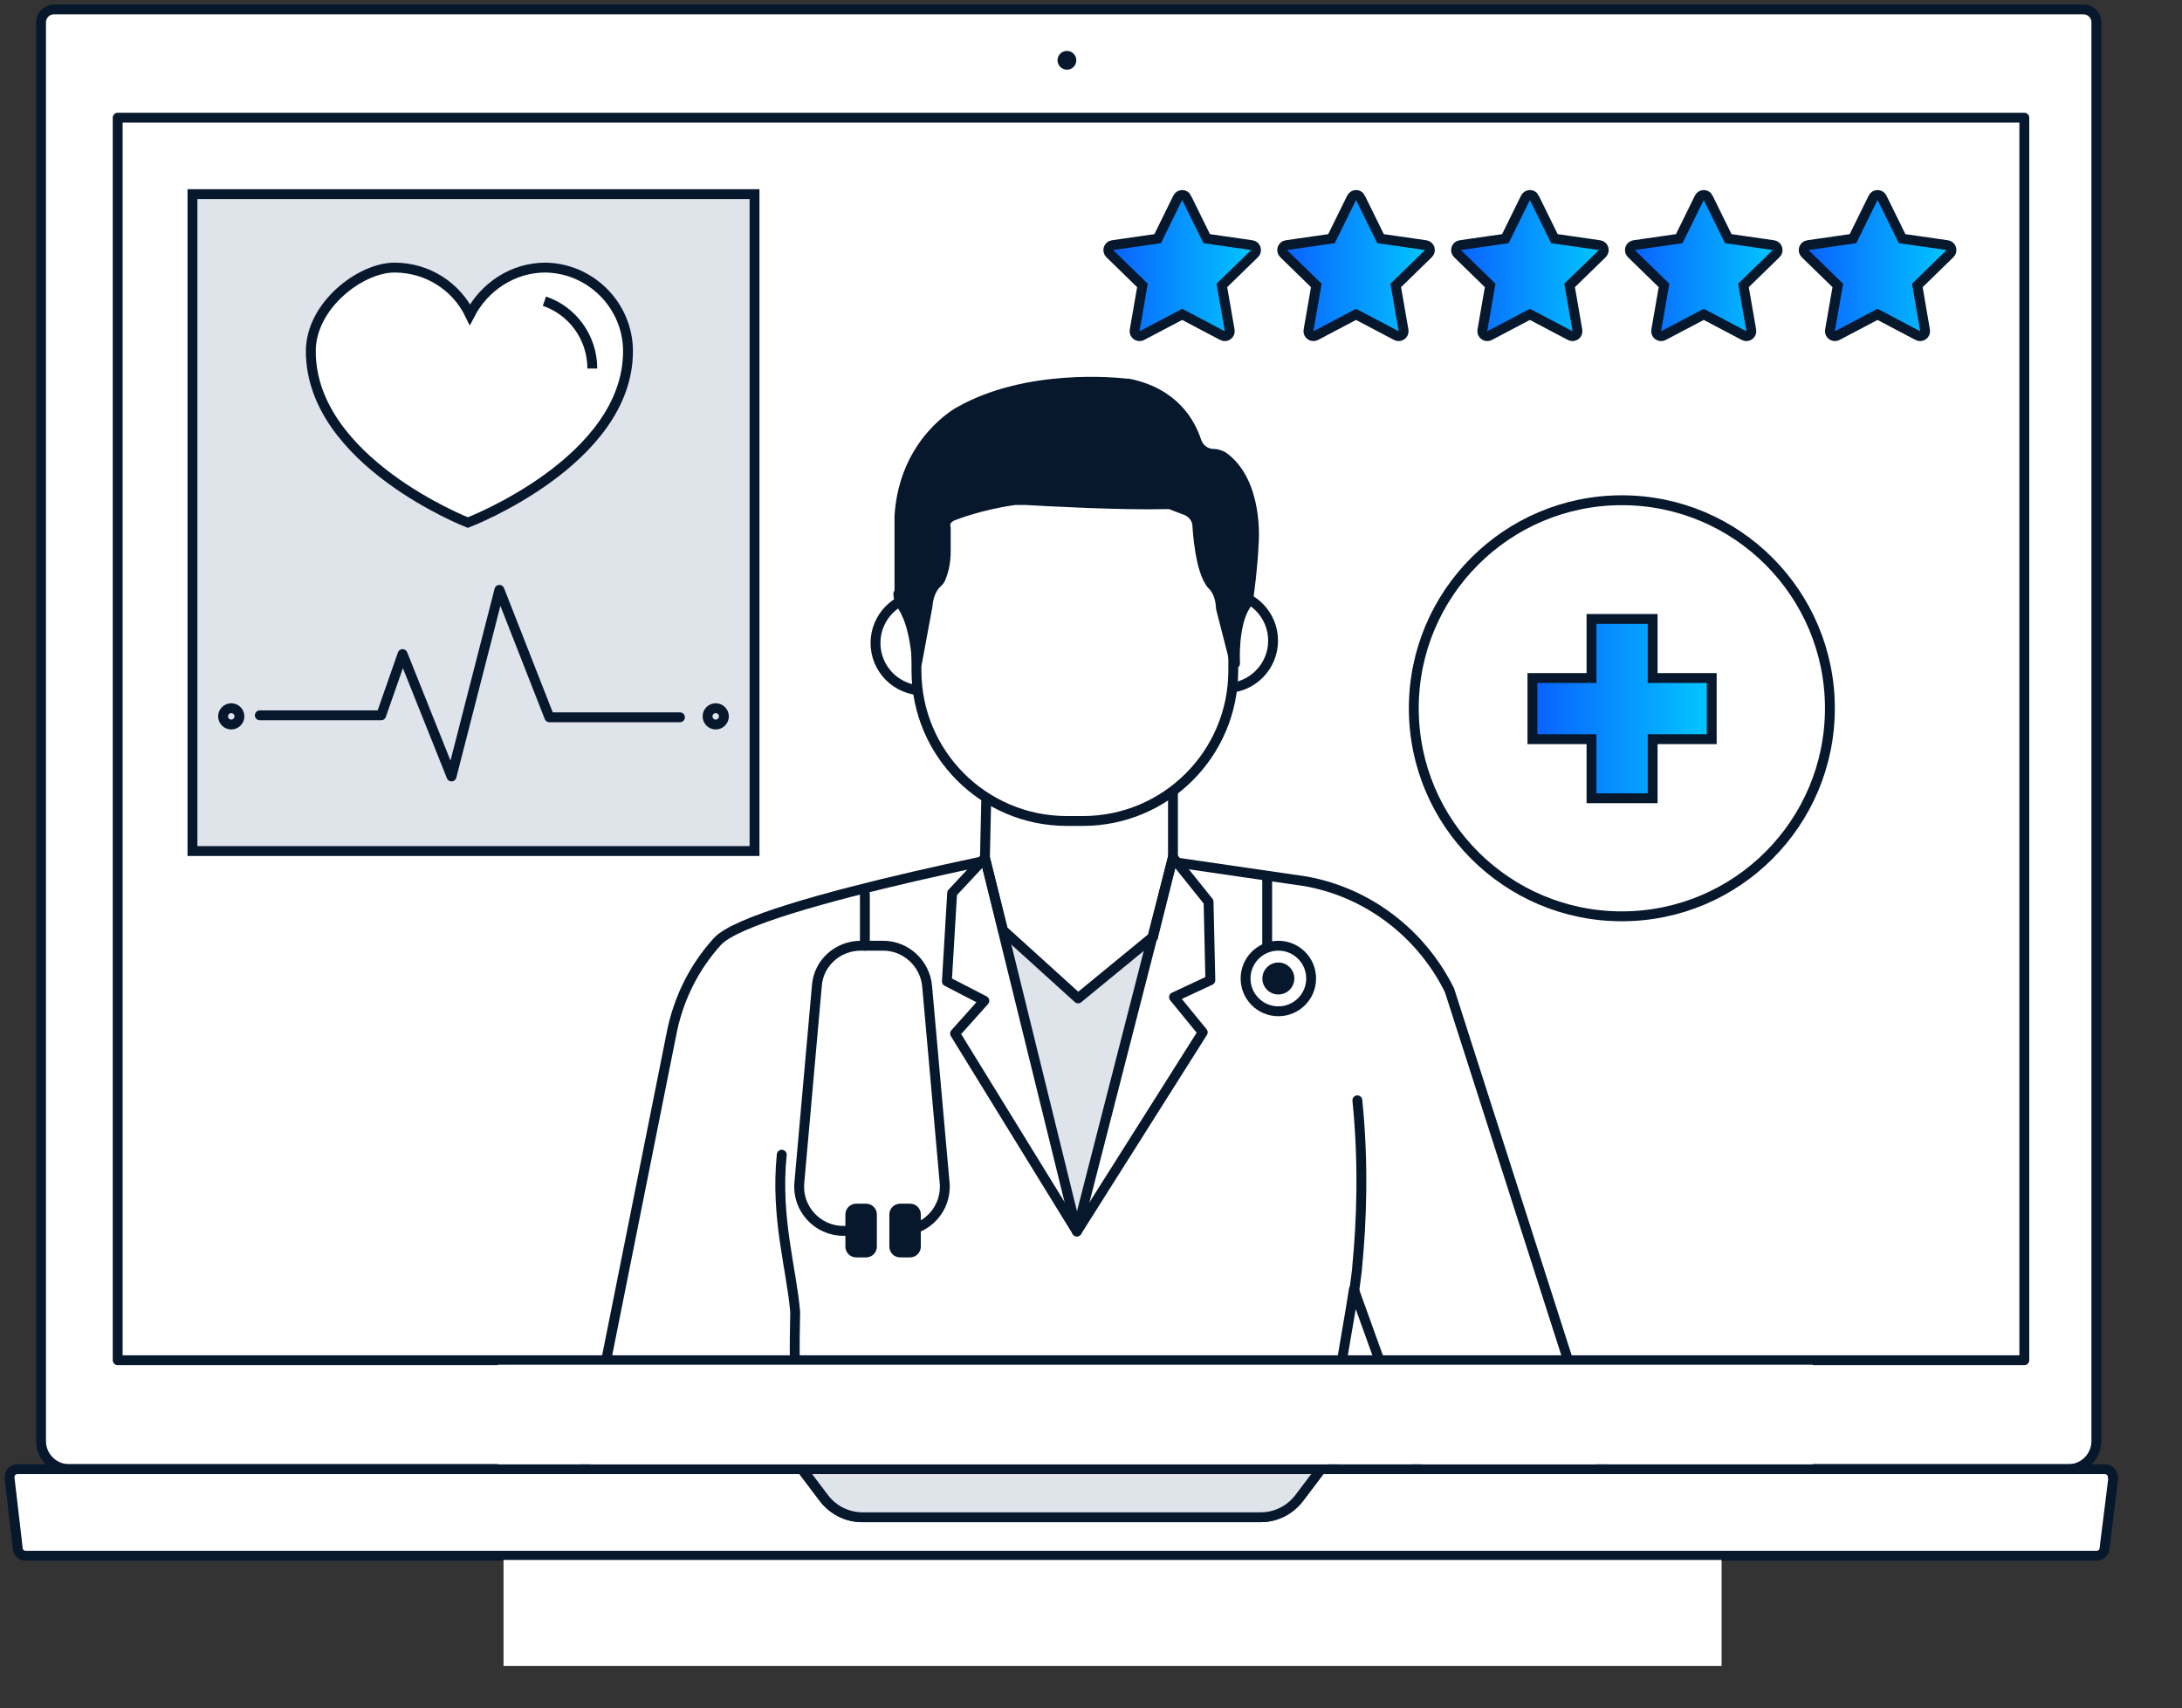
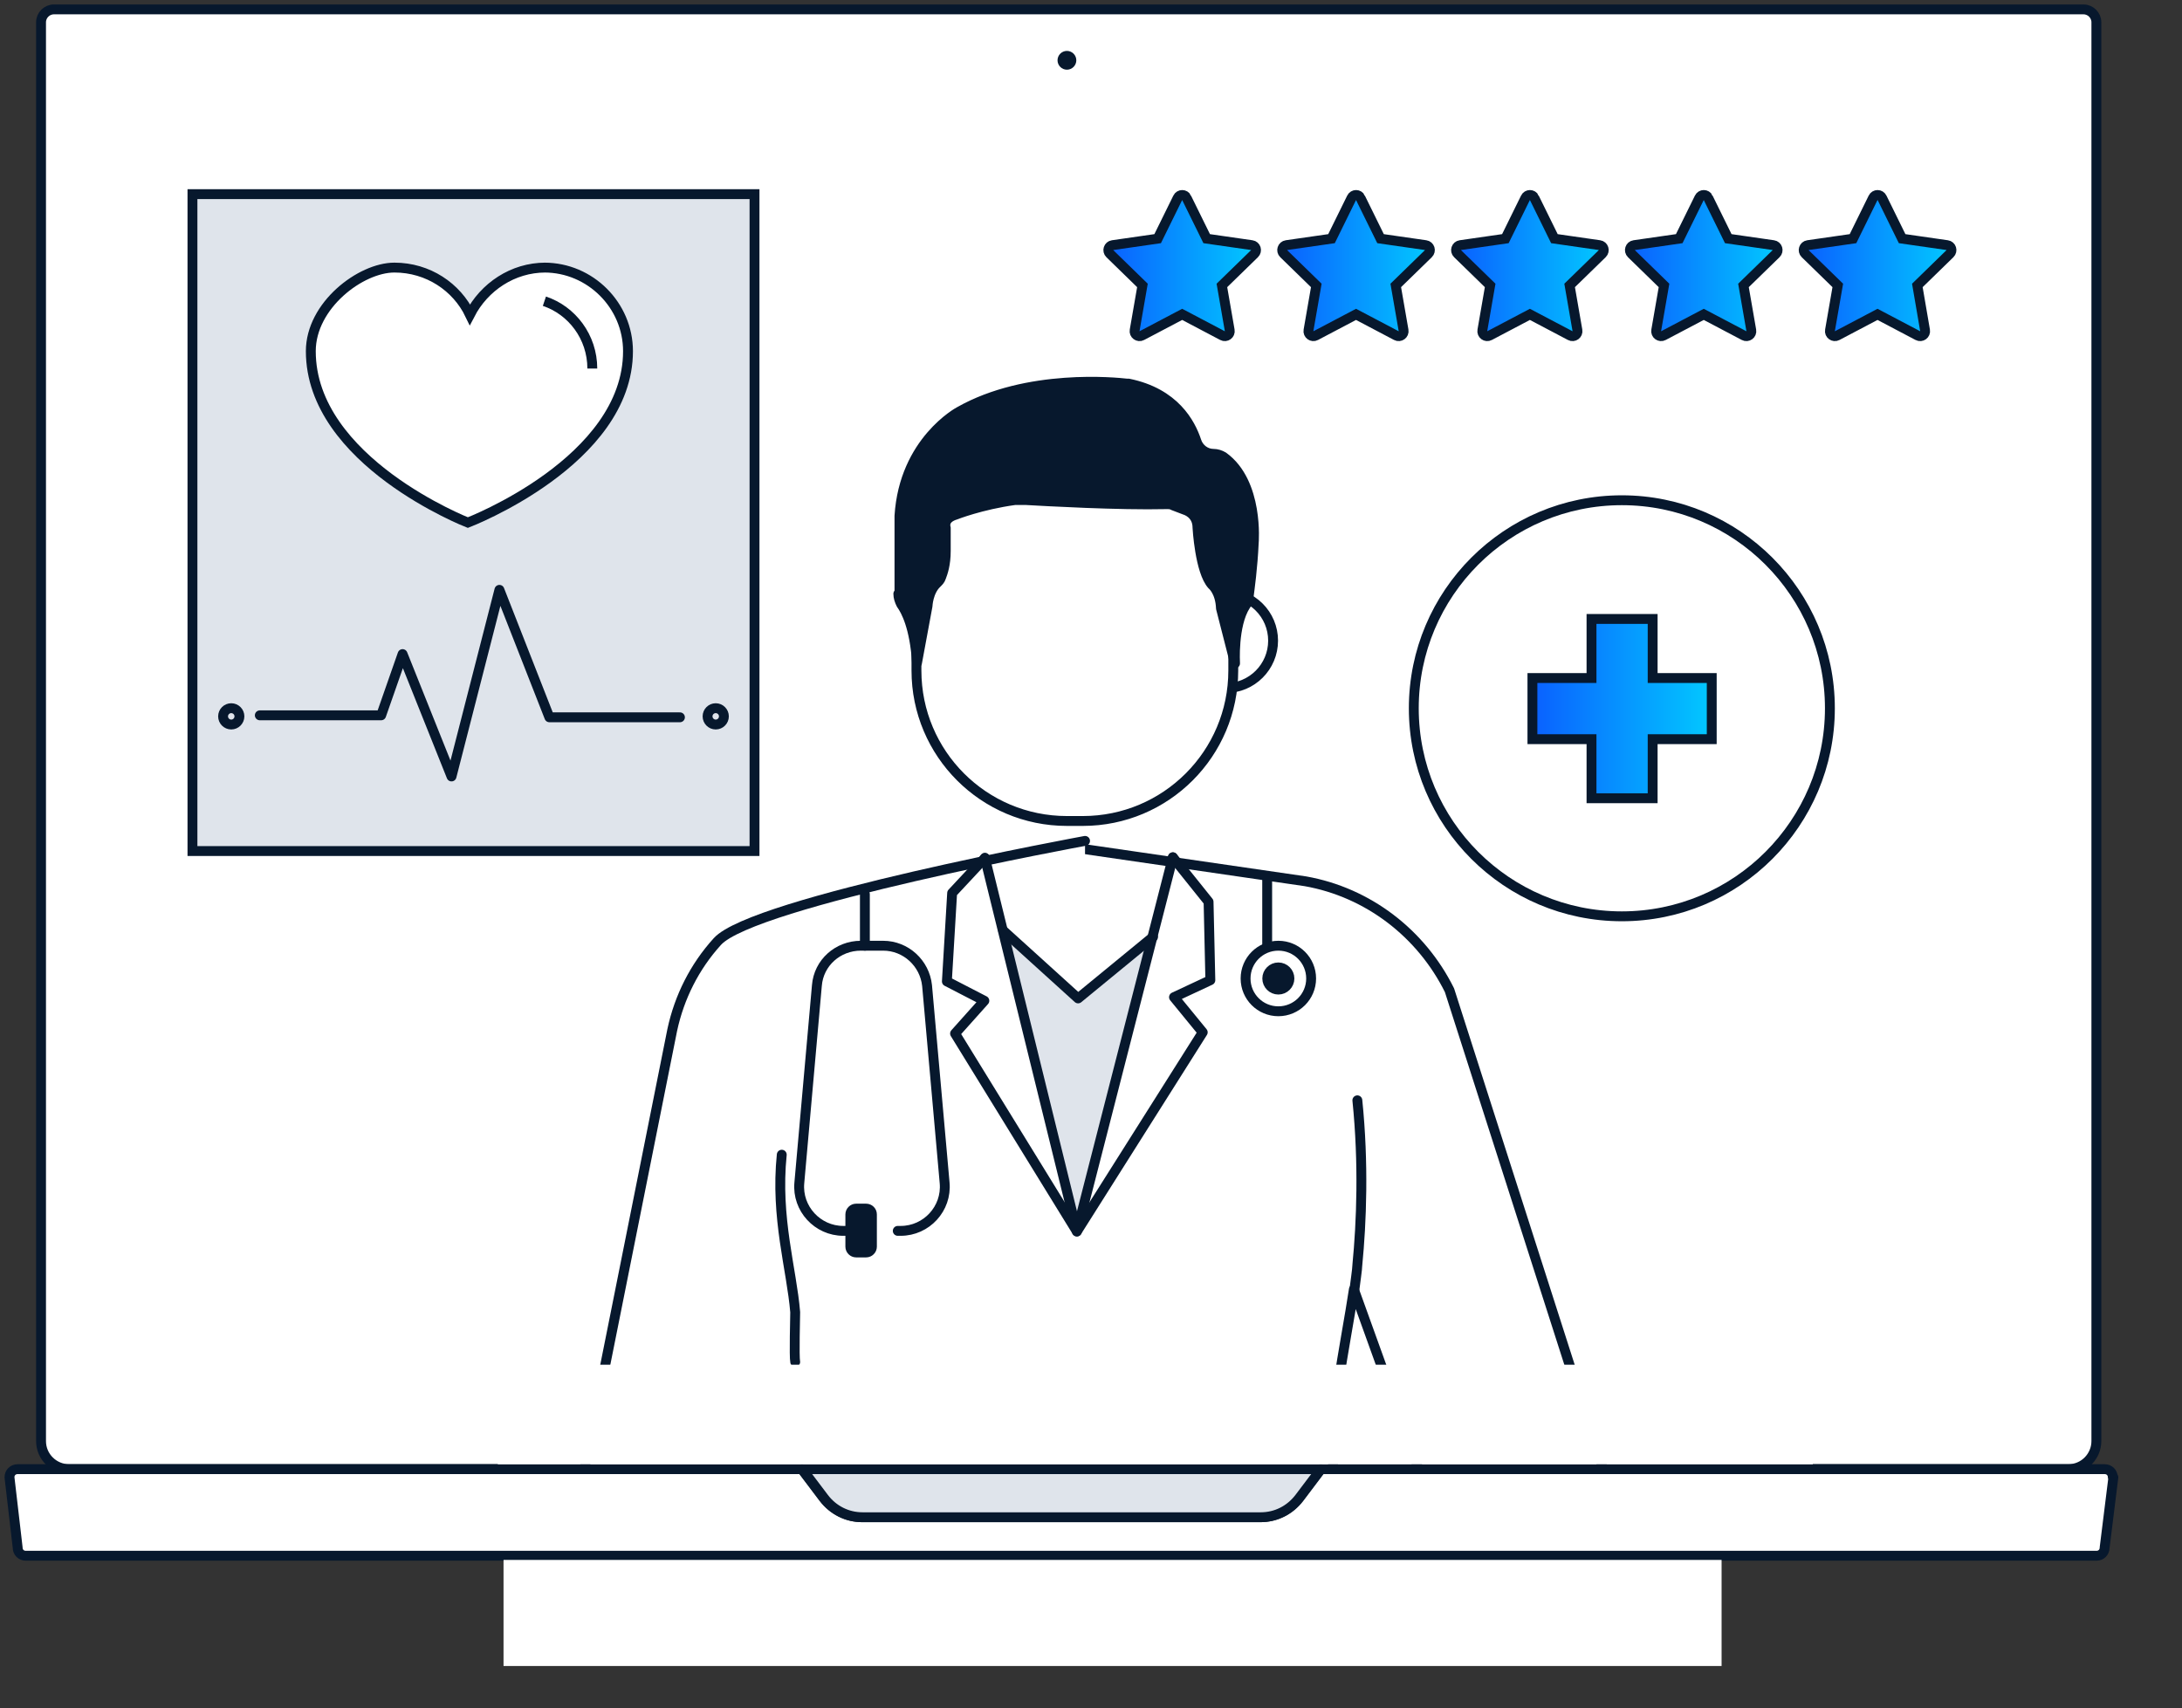
<svg xmlns="http://www.w3.org/2000/svg" width="221" height="173" viewBox="0 0 221 173" fill="none">
  <rect x="0" y="0" width="221" height="173" fill="#333333" stroke="none" />
  <g clip-path="url(#clip0_565_1389)">
    <path d="M211.023 0.951H5.461C4.747 0.951 4.157 1.541 4.157 2.255V145.962C4.157 147.56 5.461 148.807 7.002 148.807H209.482C211.08 148.807 212.327 147.503 212.327 145.962V2.255C212.327 1.541 211.737 0.951 211.023 0.951Z" fill="white" stroke="#07182D" stroke-linecap="round" stroke-linejoin="round" />
-     <path d="M95.494 88.255H123.549L127.877 179.772L83.755 180.429L95.494 88.264V88.255Z" fill="white" stroke="#07182D" stroke-linecap="round" stroke-linejoin="round" />
    <path d="M153.259 175.377L137.124 130.598C136.297 136.116 134.394 144.716 135.108 149.044L169.089 299.097C169.508 300.933 168.138 302.655 166.244 302.655H134.813C131.73 302.655 120.105 299.868 108.661 295.596L107.776 85.705L132.215 89.263C138.561 90.386 143.955 94.543 146.809 100.298L167.748 165.417C169.879 172.057 163.771 178.345 157.074 176.452L142.071 172.181" fill="white" />
    <path d="M153.259 175.377L137.124 130.598C136.297 136.116 134.394 144.716 135.108 149.044L169.089 299.097C169.508 300.933 168.138 302.655 166.244 302.655H134.813C131.73 302.655 120.105 299.868 108.661 295.596L107.776 85.705L132.215 89.263C138.561 90.386 143.955 94.543 146.809 100.298L158.872 137.942L167.748 165.417C169.879 172.057 163.771 178.345 157.074 176.452" stroke="#07182D" stroke-linecap="round" stroke-linejoin="round" />
    <path d="M109.194 295.777C101.659 298.508 94.962 302.712 91.756 302.712H57.175C55.453 302.712 54.15 301.228 54.273 299.506L57.651 265.106L65.775 219.614V218.254H68.505H51.124L55.158 168.965L68.087 104.323C68.8 101.002 70.341 97.92 72.653 95.371C76.268 91.337 109.898 85.172 109.898 85.172" fill="white" />
    <path d="M109.194 295.777C101.659 298.508 94.962 302.712 91.756 302.712H57.175C55.453 302.712 54.15 301.228 54.273 299.506L57.651 265.106L65.775 219.614V218.254H68.505H51.124L55.158 168.965L68.087 104.323C68.8 101.002 70.341 97.92 72.653 95.371C76.268 91.337 109.898 85.172 109.898 85.172" stroke="#07182D" stroke-linecap="round" stroke-linejoin="round" />
    <path d="M137.477 111.448C138.133 117.85 137.895 123.844 137.477 128.115C137.477 128.534 137.239 130.075 137.182 130.608" stroke="#07182D" stroke-linecap="round" stroke-linejoin="round" />
-     <path d="M93.478 69.932C96.132 69.932 98.282 67.782 98.282 65.128C98.282 62.474 96.132 60.324 93.478 60.324C90.823 60.324 88.673 62.474 88.673 65.128C88.673 67.782 90.823 69.932 93.478 69.932Z" fill="white" stroke="#07182D" stroke-linecap="round" stroke-linejoin="round" />
    <path d="M124.139 69.694C126.793 69.694 128.943 67.544 128.943 64.89C128.943 62.236 126.793 60.086 124.139 60.086C121.484 60.086 119.334 62.236 119.334 64.89C119.334 67.544 121.484 69.694 124.139 69.694Z" fill="white" stroke="#07182D" stroke-linecap="round" stroke-linejoin="round" />
-     <path d="M99.756 86.894L99.937 78.884H118.802V86.828L116.785 94.895L109.194 101.126L101.602 94.248L99.766 86.894H99.756Z" fill="white" stroke="#07182D" stroke-linecap="round" stroke-linejoin="round" />
    <path d="M109.726 83.155H108.062C99.642 83.155 92.821 76.334 92.821 67.915V50.896C92.821 45.502 97.207 41.107 102.61 41.107H115.12C120.514 41.107 119.392 47.1 124.91 50.896V67.915C124.91 76.334 118.089 83.155 109.669 83.155H109.726Z" fill="white" stroke="#07182D" stroke-linecap="round" stroke-linejoin="round" />
    <path d="M90.985 60.143C90.985 60.495 91.1 60.856 91.28 61.208C91.756 61.865 92.641 63.52 92.879 67.135L93.944 61.38C93.944 61.38 94.001 59.895 94.895 59.068C95.076 58.887 95.247 58.716 95.314 58.478C95.495 58.002 95.79 57.175 95.79 55.805V53.436C95.79 53.436 95.438 52.542 96.798 52.133C96.798 52.133 99.347 51.124 102.791 50.649H103.914C105.931 50.763 113.284 51.181 118.146 51.067C118.384 51.067 118.621 51.067 118.793 51.181L120.039 51.657C120.039 51.657 121.285 52.009 121.285 53.436C121.285 53.436 121.523 57.888 122.769 59.249C122.769 59.249 123.597 59.905 123.663 61.617L125.09 67.192C125.09 67.192 124.853 63.339 126.156 61.322C126.337 61.085 126.451 60.847 126.451 60.552C126.565 59.658 126.869 57.527 126.984 54.977C126.984 54.977 127.516 48.87 123.901 46.263C123.606 46.082 123.245 45.968 122.893 45.968C122.122 45.968 121.409 45.435 121.171 44.665C120.581 42.886 118.973 39.803 114.293 38.852H114.112C113.104 38.738 104.028 37.787 97.15 41.697C97.15 41.697 91.575 44.665 91.1 52.256V60.143H90.985Z" fill="#07182D" stroke="#07182D" stroke-linecap="round" stroke-linejoin="round" />
    <path d="M79.179 116.956C78.523 123.358 80.188 128.581 80.54 132.91C80.54 133.328 80.425 137.41 80.54 137.942" stroke="#07182D" stroke-linecap="round" stroke-linejoin="round" />
    <path d="M85.705 124.671H85.41C82.804 124.671 80.72 122.417 80.958 119.81L82.737 99.823C82.918 97.511 84.868 95.789 87.189 95.789H89.444C91.755 95.789 93.658 97.568 93.896 99.823L95.675 119.81C95.913 122.417 93.839 124.671 91.223 124.671H90.928" stroke="#07182D" stroke-linecap="round" stroke-linejoin="round" />
    <path d="M88.312 126.27V123.007C88.312 122.674 88.045 122.417 87.722 122.417H86.713C86.39 122.417 86.124 122.683 86.124 123.007V126.27C86.124 126.593 86.39 126.859 86.713 126.859H87.722C88.045 126.859 88.312 126.593 88.312 126.27Z" fill="#07182D" stroke="#07182D" stroke-linecap="round" stroke-linejoin="round" />
-     <path d="M92.764 126.27V123.007C92.764 122.674 92.497 122.417 92.174 122.417H91.165C90.842 122.417 90.576 122.683 90.576 123.007V126.27C90.576 126.593 90.842 126.859 91.165 126.859H92.174C92.497 126.859 92.764 126.593 92.764 126.27Z" fill="#07182D" stroke="#07182D" stroke-linecap="round" stroke-linejoin="round" />
    <path d="M87.598 95.789V90.566" stroke="#07182D" stroke-linecap="round" stroke-linejoin="round" />
    <path d="M128.344 100.232V89.082" stroke="#07182D" stroke-linecap="round" stroke-linejoin="round" />
    <path d="M129.476 102.429C131.312 102.429 132.796 100.945 132.796 99.109C132.796 97.273 131.312 95.789 129.476 95.789C127.64 95.789 126.156 97.273 126.156 99.109C126.156 100.945 127.64 102.429 129.476 102.429Z" fill="white" stroke="#07182D" stroke-linecap="round" stroke-linejoin="round" />
    <path d="M129.476 100.232C130.094 100.232 130.598 99.728 130.598 99.109C130.598 98.491 130.094 97.987 129.476 97.987C128.857 97.987 128.353 98.491 128.353 99.109C128.353 99.728 128.857 100.232 129.476 100.232Z" fill="#07182D" stroke="#07182D" stroke-linecap="round" stroke-linejoin="round" />
    <path d="M214.049 149.634L213.164 156.75C213.164 157.226 212.812 157.578 212.336 157.578H2.616C2.141 157.578 1.789 157.226 1.789 156.75L0.961 149.634C0.961 149.159 1.313 148.807 1.789 148.807H81.205L83.403 151.718C84.354 152.964 85.772 153.677 87.313 153.677H127.64C129.181 153.677 130.608 152.964 131.55 151.718L133.747 148.807H213.164C213.64 148.807 213.992 149.159 213.992 149.634H214.049Z" fill="white" stroke="#07182D" stroke-linecap="round" stroke-linejoin="round" />
    <path d="M133.804 148.807L131.607 151.718C130.655 152.964 129.238 153.677 127.687 153.677H87.361C85.819 153.677 84.392 152.964 83.451 151.718L81.253 148.807H133.804Z" fill="#DFE4EB" stroke="#07182D" stroke-linecap="round" stroke-linejoin="round" />
    <path d="M108.061 7.059C108.584 7.059 109.013 6.631 109.013 6.108C109.013 5.584 108.584 5.156 108.061 5.156C107.538 5.156 107.11 5.584 107.11 6.108C107.11 6.631 107.538 7.059 108.061 7.059Z" fill="#07182D" />
-     <path d="M205.03 11.92H11.92V137.771H205.03V11.92Z" stroke="#07182D" stroke-linecap="round" stroke-linejoin="round" />
    <path d="M164.266 92.811C175.9 92.811 185.338 83.374 185.338 71.74C185.338 60.105 175.9 50.668 164.266 50.668C152.631 50.668 143.194 60.105 143.194 71.74C143.194 83.374 152.631 92.811 164.266 92.811Z" fill="white" stroke="#07182D" stroke-miterlimit="10" />
    <path d="M76.42 19.664H19.493V86.2H76.42V19.664Z" fill="#DFE4EB" stroke="#07182D" />
    <path d="M55.244 27.103C51.933 27.103 49.041 29.063 47.595 31.86C46.254 29.073 43.362 27.103 39.946 27.103C36.531 27.103 31.48 30.928 31.48 35.57C31.48 46.729 47.386 52.932 47.386 52.932C47.386 52.932 63.606 46.729 63.606 35.57C63.606 30.918 59.782 27.103 55.13 27.103H55.234H55.244Z" fill="white" stroke="#07182D" stroke-miterlimit="10" />
    <path d="M26.314 72.453H38.605L40.774 66.251L45.731 78.646L50.582 59.743L55.643 72.653H68.867" stroke="#07182D" stroke-linecap="round" stroke-linejoin="round" />
    <path d="M23.422 73.385C23.878 73.385 24.25 73.014 24.25 72.558C24.25 72.101 23.878 71.73 23.422 71.73C22.965 71.73 22.594 72.101 22.594 72.558C22.594 73.014 22.965 73.385 23.422 73.385Z" stroke="#07182D" stroke-linecap="round" stroke-linejoin="round" />
    <path d="M72.491 73.385C72.948 73.385 73.319 73.014 73.319 72.558C73.319 72.101 72.948 71.73 72.491 71.73C72.035 71.73 71.664 72.101 71.664 72.558C71.664 73.014 72.035 73.385 72.491 73.385Z" stroke="#07182D" stroke-linecap="round" stroke-linejoin="round" />
    <path d="M55.139 30.509C57.926 31.441 59.991 34.124 59.991 37.33" stroke="#07182D" stroke-miterlimit="10" />
    <path d="M173.37 68.676H167.386V62.692H161.193V68.676H155.209V74.869H161.193V80.853H167.386V74.869H173.37V68.676Z" fill="url(#paint0_linear_565_1389)" stroke="#07182D" stroke-miterlimit="10" />
    <path d="M116.481 95.076L109.241 101.069L101.592 94.666L109.127 124.319L116.481 95.085V95.076Z" fill="#DFE4EB" />
    <path d="M99.756 86.894L109.07 124.738L118.792 86.837" stroke="#07182D" stroke-linecap="round" stroke-linejoin="round" />
    <path d="M99.756 86.894L96.436 90.452L95.903 99.404L99.699 101.364L96.731 104.684L109.07 124.729L121.817 104.56L118.906 101.002L122.588 99.281L122.407 91.337L118.792 86.828" stroke="#07182D" stroke-linecap="round" stroke-linejoin="round" />
    <path d="M101.602 94.248L109.193 101.126L116.785 94.895" stroke="#07182D" stroke-linecap="round" stroke-linejoin="round" />
    <path fill-rule="evenodd" clip-rule="evenodd" d="M120.181 20.035L122.217 24.173L126.784 24.83C127.202 24.887 127.364 25.4 127.059 25.695L123.758 28.911L124.548 33.458C124.624 33.867 124.186 34.191 123.815 33.991L119.734 31.841L115.653 33.991C115.282 34.191 114.844 33.867 114.92 33.458L115.71 28.911L112.409 25.695C112.105 25.4 112.276 24.887 112.685 24.83L117.251 24.173L119.287 20.035C119.468 19.654 120.01 19.654 120.191 20.035H120.181Z" fill="url(#paint1_linear_565_1389)" stroke="#07182D" stroke-miterlimit="10" />
    <path fill-rule="evenodd" clip-rule="evenodd" d="M137.79 20.035L139.826 24.173L144.392 24.83C144.811 24.887 144.973 25.4 144.668 25.695L141.367 28.911L142.157 33.458C142.233 33.867 141.795 34.191 141.424 33.991L137.343 31.841L133.262 33.991C132.891 34.191 132.453 33.867 132.529 33.458L133.319 28.911L130.018 25.695C129.713 25.4 129.885 24.887 130.294 24.83L134.86 24.173L136.896 20.035C137.077 19.654 137.619 19.654 137.8 20.035H137.79Z" fill="url(#paint2_linear_565_1389)" stroke="#07182D" stroke-miterlimit="10" />
    <path fill-rule="evenodd" clip-rule="evenodd" d="M155.4 20.035L157.435 24.173L162.002 24.83C162.42 24.887 162.582 25.4 162.278 25.695L158.977 28.911L159.766 33.458C159.842 33.867 159.405 34.191 159.034 33.991L154.952 31.841L150.871 33.991C150.5 34.191 150.063 33.867 150.139 33.458L150.928 28.911L147.627 25.695C147.323 25.4 147.494 24.887 147.903 24.83L152.469 24.173L154.505 20.035C154.686 19.654 155.228 19.654 155.409 20.035H155.4Z" fill="url(#paint3_linear_565_1389)" stroke="#07182D" stroke-miterlimit="10" />
    <path fill-rule="evenodd" clip-rule="evenodd" d="M173.008 20.035L175.044 24.173L179.611 24.83C180.029 24.887 180.191 25.4 179.887 25.695L176.585 28.911L177.375 33.458C177.451 33.867 177.014 34.191 176.643 33.991L172.561 31.841L168.48 33.991C168.109 34.191 167.671 33.867 167.748 33.458L168.537 28.911L165.236 25.695C164.932 25.4 165.103 24.887 165.512 24.83L170.078 24.173L172.114 20.035C172.295 19.654 172.837 19.654 173.018 20.035H173.008Z" fill="url(#paint4_linear_565_1389)" stroke="#07182D" stroke-miterlimit="10" />
    <path fill-rule="evenodd" clip-rule="evenodd" d="M190.618 20.035L192.653 24.173L197.22 24.83C197.638 24.887 197.8 25.4 197.496 25.695L194.195 28.911L194.975 33.458C195.051 33.867 194.613 34.191 194.242 33.991L190.161 31.841L186.08 33.991C185.709 34.191 185.271 33.867 185.347 33.458L186.137 28.911L182.836 25.695C182.531 25.4 182.703 24.887 183.112 24.83L187.678 24.173L189.714 20.035C189.895 19.654 190.437 19.654 190.618 20.035Z" fill="url(#paint5_linear_565_1389)" stroke="#07182D" stroke-miterlimit="10" />
    <rect x="50.42" y="138.228" width="133.186" height="10.084" fill="white" />
  </g>
  <rect x="51" y="158" width="123.368" height="10.745" fill="white" />
  <defs>
    <linearGradient id="paint0_linear_565_1389" x1="155.209" y1="71.773" x2="173.37" y2="71.773" gradientUnits="userSpaceOnUse">
      <stop stop-color="#0A60FF" />
      <stop offset="1" stop-color="#02C8FF" />
    </linearGradient>
    <linearGradient id="paint1_linear_565_1389" x1="112.254" y1="26.901" x2="127.217" y2="26.901" gradientUnits="userSpaceOnUse">
      <stop stop-color="#0A60FF" />
      <stop offset="1" stop-color="#02C8FF" />
    </linearGradient>
    <linearGradient id="paint2_linear_565_1389" x1="129.863" y1="26.901" x2="144.826" y2="26.901" gradientUnits="userSpaceOnUse">
      <stop stop-color="#0A60FF" />
      <stop offset="1" stop-color="#02C8FF" />
    </linearGradient>
    <linearGradient id="paint3_linear_565_1389" x1="147.472" y1="26.901" x2="162.435" y2="26.901" gradientUnits="userSpaceOnUse">
      <stop stop-color="#0A60FF" />
      <stop offset="1" stop-color="#02C8FF" />
    </linearGradient>
    <linearGradient id="paint4_linear_565_1389" x1="165.081" y1="26.901" x2="180.044" y2="26.901" gradientUnits="userSpaceOnUse">
      <stop stop-color="#0A60FF" />
      <stop offset="1" stop-color="#02C8FF" />
    </linearGradient>
    <linearGradient id="paint5_linear_565_1389" x1="182.681" y1="26.901" x2="197.653" y2="26.901" gradientUnits="userSpaceOnUse">
      <stop stop-color="#0A60FF" />
      <stop offset="1" stop-color="#02C8FF" />
    </linearGradient>
    <clipPath id="clip0_565_1389">
      <rect width="215" height="160.774" fill="white" />
    </clipPath>
  </defs>
</svg>